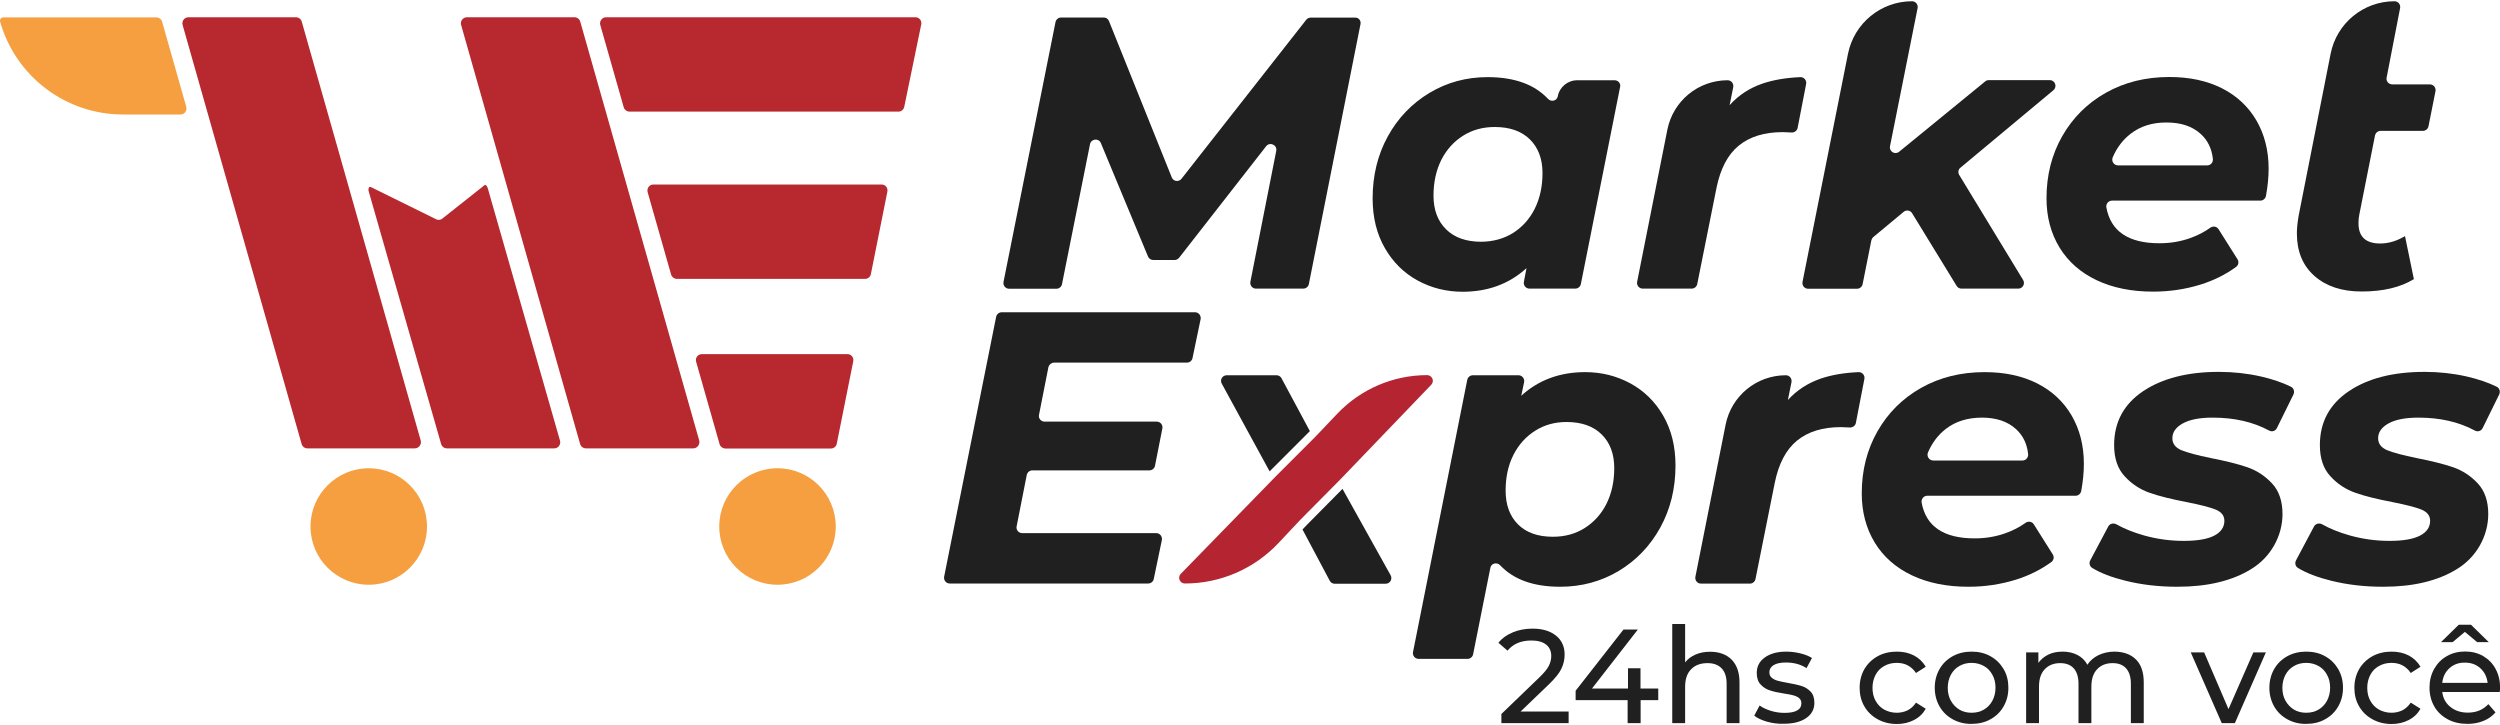
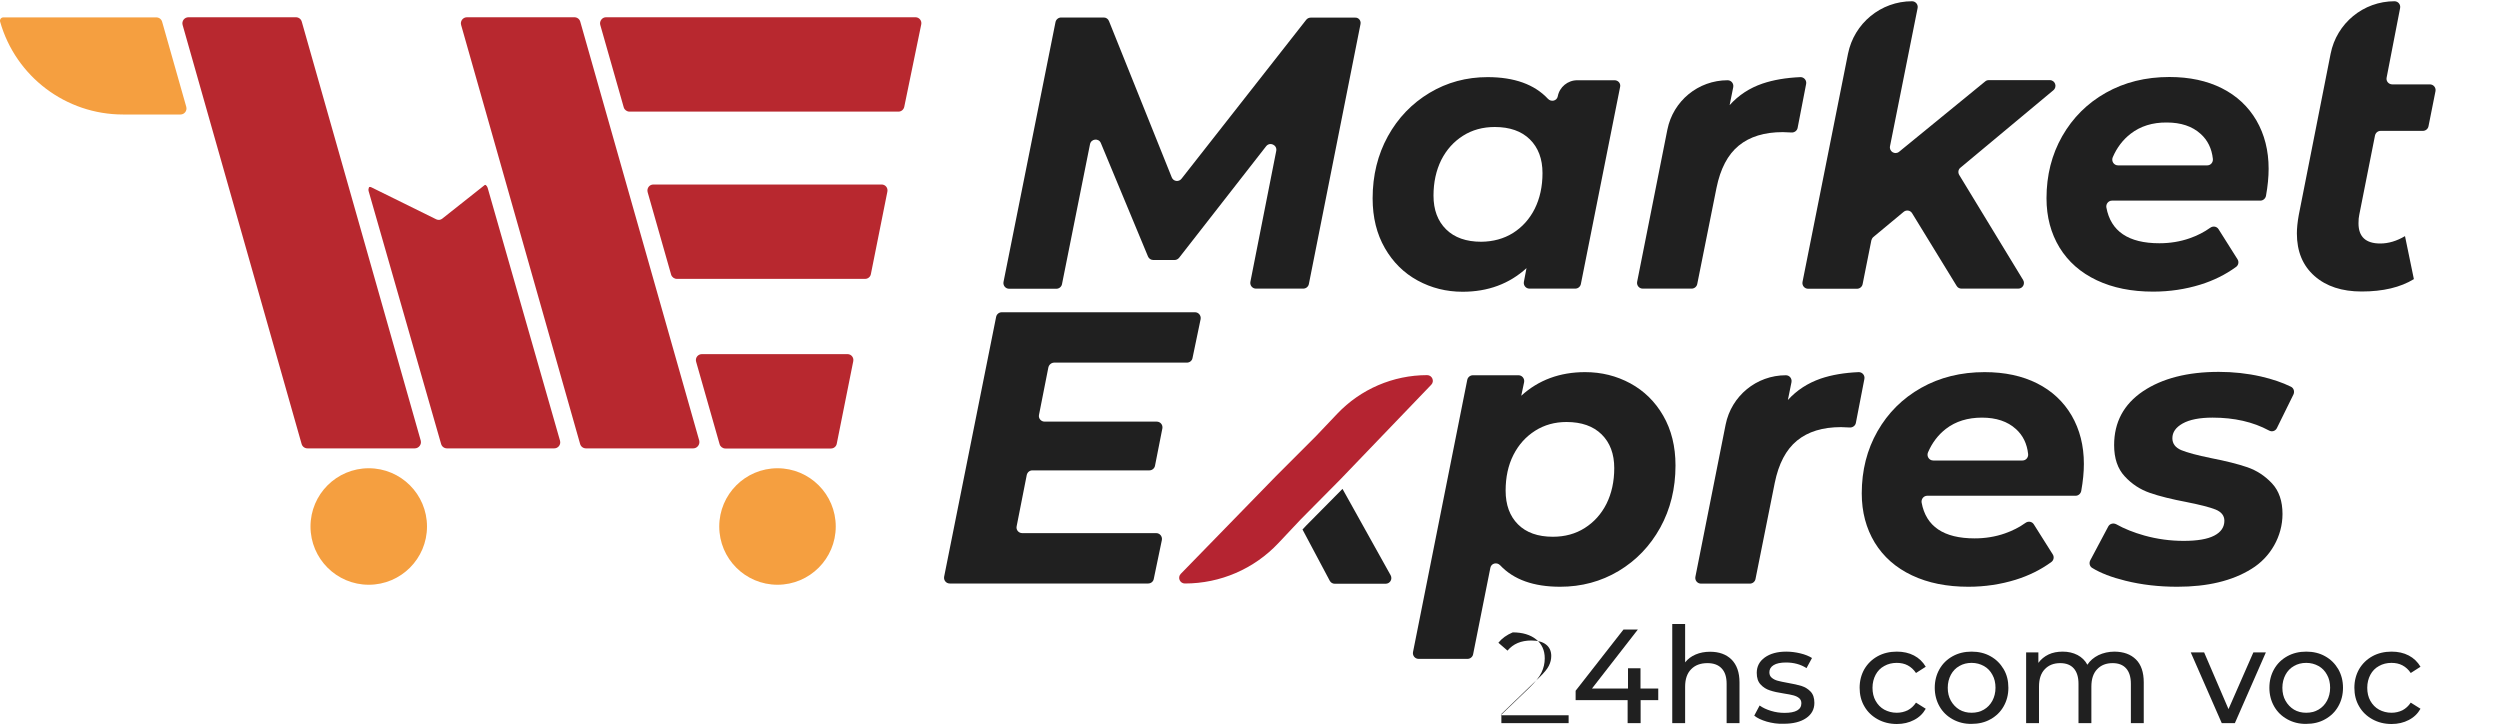
<svg xmlns="http://www.w3.org/2000/svg" version="1.1" id="Camada_1" x="0px" y="0px" viewBox="0 0 200 58" style="enable-background:new 0 0 200 58;" xml:space="preserve">
  <style type="text/css">
	.st0{fill:#202020;}
	.st1{fill:#B52431;}
	.st2{fill:#B8282F;}
	.st3{fill:#F59F40;}
</style>
  <g>
    <g>
-       <path class="st0" d="M125.49,56.92v0.93h-5.38v-0.73l3.05-2.94c0.37-0.36,0.62-0.66,0.75-0.92c0.13-0.26,0.19-0.52,0.19-0.78    c0-0.39-0.14-0.7-0.41-0.91c-0.27-0.22-0.67-0.33-1.18-0.33c-0.83,0-1.46,0.27-1.91,0.81l-0.73-0.63    c0.29-0.36,0.67-0.63,1.15-0.83c0.47-0.2,1-0.3,1.59-0.3c0.78,0,1.41,0.19,1.87,0.56c0.46,0.37,0.69,0.88,0.69,1.52    c0,0.4-0.09,0.78-0.26,1.13c-0.17,0.36-0.5,0.76-0.97,1.22l-2.29,2.2H125.49z" />
+       <path class="st0" d="M125.49,56.92v0.93h-5.38v-0.73l3.05-2.94c0.37-0.36,0.62-0.66,0.75-0.92c0.13-0.26,0.19-0.52,0.19-0.78    c0-0.39-0.14-0.7-0.41-0.91c-0.27-0.22-0.67-0.33-1.18-0.33c-0.83,0-1.46,0.27-1.91,0.81l-0.73-0.63    c0.29-0.36,0.67-0.63,1.15-0.83c0.78,0,1.41,0.19,1.87,0.56c0.46,0.37,0.69,0.88,0.69,1.52    c0,0.4-0.09,0.78-0.26,1.13c-0.17,0.36-0.5,0.76-0.97,1.22l-2.29,2.2H125.49z" />
      <path class="st0" d="M132.67,56.01h-1.42v1.84h-1.04v-1.84h-4.16v-0.75l3.83-4.9h1.15l-3.67,4.72h2.88v-1.62h1v1.62h1.42V56.01z" />
      <path class="st0" d="M138.52,52.76c0.42,0.42,0.64,1.03,0.64,1.83v3.26h-1.03v-3.14c0-0.55-0.13-0.96-0.4-1.24    c-0.26-0.28-0.64-0.42-1.13-0.42c-0.56,0-0.99,0.16-1.31,0.49c-0.32,0.32-0.48,0.79-0.48,1.39v2.92h-1.03v-7.93h1.03v3.07    c0.21-0.27,0.49-0.48,0.84-0.63c0.35-0.15,0.73-0.22,1.16-0.22C137.52,52.14,138.09,52.34,138.52,52.76z" />
      <path class="st0" d="M141.34,57.73c-0.43-0.13-0.76-0.28-1-0.48l0.43-0.81c0.25,0.18,0.55,0.32,0.91,0.43    c0.36,0.11,0.72,0.16,1.08,0.16c0.9,0,1.35-0.26,1.35-0.77c0-0.17-0.06-0.31-0.18-0.41c-0.12-0.1-0.27-0.17-0.45-0.22    c-0.18-0.05-0.44-0.1-0.77-0.15c-0.46-0.07-0.83-0.15-1.12-0.25c-0.29-0.09-0.54-0.25-0.74-0.47c-0.21-0.22-0.31-0.53-0.31-0.93    c0-0.51,0.21-0.92,0.64-1.23c0.43-0.31,1-0.47,1.72-0.47c0.38,0,0.76,0.05,1.13,0.14c0.38,0.09,0.69,0.22,0.93,0.37l-0.44,0.81    c-0.46-0.3-1.01-0.45-1.64-0.45c-0.43,0-0.77,0.07-0.99,0.21c-0.23,0.14-0.34,0.33-0.34,0.57c0,0.19,0.06,0.33,0.19,0.44    c0.13,0.11,0.29,0.19,0.48,0.24c0.19,0.05,0.45,0.11,0.8,0.17c0.46,0.08,0.82,0.16,1.11,0.25c0.28,0.09,0.52,0.24,0.72,0.45    c0.2,0.21,0.3,0.51,0.3,0.9c0,0.51-0.22,0.92-0.66,1.22s-1.04,0.45-1.79,0.45C142.22,57.92,141.77,57.85,141.34,57.73z" />
      <path class="st0" d="M150.21,57.54c-0.45-0.25-0.81-0.59-1.06-1.03c-0.26-0.44-0.38-0.94-0.38-1.49s0.13-1.05,0.38-1.49    c0.26-0.44,0.61-0.78,1.06-1.03c0.45-0.25,0.97-0.37,1.54-0.37c0.51,0,0.97,0.1,1.37,0.31c0.4,0.21,0.71,0.51,0.94,0.9l-0.78,0.5    c-0.18-0.27-0.4-0.47-0.66-0.61c-0.26-0.14-0.56-0.2-0.88-0.2c-0.37,0-0.7,0.08-1,0.25c-0.3,0.16-0.53,0.4-0.69,0.7    s-0.25,0.65-0.25,1.04c0,0.4,0.08,0.75,0.25,1.05c0.17,0.3,0.4,0.54,0.69,0.7c0.3,0.16,0.63,0.25,1,0.25    c0.32,0,0.61-0.07,0.88-0.2c0.26-0.14,0.48-0.34,0.66-0.61l0.78,0.49c-0.22,0.39-0.53,0.69-0.94,0.9    c-0.4,0.21-0.86,0.32-1.37,0.32C151.18,57.92,150.66,57.79,150.21,57.54z" />
      <path class="st0" d="M156.21,57.54c-0.45-0.25-0.8-0.59-1.05-1.03c-0.25-0.44-0.38-0.94-0.38-1.49s0.13-1.05,0.38-1.49    c0.25-0.44,0.6-0.78,1.05-1.03c0.45-0.25,0.95-0.37,1.52-0.37c0.56,0,1.07,0.12,1.51,0.37c0.45,0.25,0.79,0.59,1.05,1.03    s0.38,0.93,0.38,1.49s-0.13,1.05-0.38,1.49c-0.25,0.44-0.6,0.78-1.05,1.03c-0.44,0.25-0.95,0.37-1.51,0.37    C157.17,57.92,156.66,57.79,156.21,57.54z M158.71,56.77c0.29-0.17,0.51-0.4,0.68-0.71c0.16-0.3,0.25-0.65,0.25-1.04    c0-0.39-0.08-0.74-0.25-1.04c-0.16-0.3-0.39-0.54-0.68-0.7s-0.61-0.25-0.98-0.25c-0.36,0-0.69,0.08-0.98,0.25    c-0.29,0.16-0.52,0.4-0.68,0.7s-0.25,0.65-0.25,1.04c0,0.39,0.08,0.74,0.25,1.04s0.4,0.54,0.68,0.71    c0.29,0.17,0.61,0.25,0.98,0.25C158.09,57.02,158.42,56.94,158.71,56.77z" />
      <path class="st0" d="M170.87,52.75c0.42,0.41,0.63,1.03,0.63,1.84v3.26h-1.03v-3.14c0-0.55-0.13-0.96-0.38-1.24    c-0.25-0.28-0.61-0.42-1.08-0.42c-0.52,0-0.93,0.16-1.24,0.49c-0.31,0.32-0.46,0.79-0.46,1.39v2.92h-1.03v-3.14    c0-0.55-0.13-0.96-0.38-1.24c-0.25-0.28-0.61-0.42-1.08-0.42c-0.52,0-0.93,0.16-1.24,0.49c-0.31,0.32-0.46,0.79-0.46,1.39v2.92    h-1.03v-5.66h0.98v0.84c0.21-0.29,0.48-0.51,0.81-0.67s0.72-0.23,1.14-0.23c0.44,0,0.83,0.09,1.18,0.27    c0.34,0.18,0.61,0.44,0.79,0.78c0.21-0.33,0.51-0.58,0.89-0.77c0.38-0.18,0.81-0.28,1.29-0.28    C169.89,52.14,170.45,52.34,170.87,52.75z" />
      <path class="st0" d="M181.27,52.19l-2.48,5.66h-1.05l-2.48-5.66h1.07l1.95,4.54l1.99-4.54H181.27z" />
      <path class="st0" d="M182.98,57.54c-0.45-0.25-0.8-0.59-1.05-1.03c-0.25-0.44-0.38-0.94-0.38-1.49s0.13-1.05,0.38-1.49    c0.25-0.44,0.6-0.78,1.05-1.03c0.45-0.25,0.95-0.37,1.52-0.37c0.56,0,1.07,0.12,1.51,0.37c0.45,0.25,0.79,0.59,1.05,1.03    c0.25,0.44,0.38,0.93,0.38,1.49s-0.13,1.05-0.38,1.49c-0.25,0.44-0.6,0.78-1.05,1.03c-0.44,0.25-0.95,0.37-1.51,0.37    C183.94,57.92,183.43,57.79,182.98,57.54z M185.48,56.77c0.29-0.17,0.51-0.4,0.68-0.71c0.16-0.3,0.25-0.65,0.25-1.04    c0-0.39-0.08-0.74-0.25-1.04c-0.16-0.3-0.39-0.54-0.68-0.7c-0.29-0.16-0.61-0.25-0.98-0.25c-0.36,0-0.69,0.08-0.98,0.25    c-0.29,0.16-0.52,0.4-0.68,0.7s-0.25,0.65-0.25,1.04c0,0.39,0.08,0.74,0.25,1.04s0.4,0.54,0.68,0.71    c0.29,0.17,0.61,0.25,0.98,0.25C184.86,57.02,185.19,56.94,185.48,56.77z" />
      <path class="st0" d="M189.79,57.54c-0.45-0.25-0.81-0.59-1.06-1.03c-0.26-0.44-0.38-0.94-0.38-1.49s0.13-1.05,0.38-1.49    c0.26-0.44,0.61-0.78,1.06-1.03c0.45-0.25,0.97-0.37,1.54-0.37c0.51,0,0.97,0.1,1.37,0.31c0.4,0.21,0.71,0.51,0.94,0.9l-0.78,0.5    c-0.18-0.27-0.4-0.47-0.66-0.61c-0.26-0.14-0.56-0.2-0.88-0.2c-0.37,0-0.7,0.08-1,0.25c-0.3,0.16-0.53,0.4-0.69,0.7    s-0.25,0.65-0.25,1.04c0,0.4,0.08,0.75,0.25,1.05c0.17,0.3,0.4,0.54,0.69,0.7c0.3,0.16,0.63,0.25,1,0.25    c0.32,0,0.61-0.07,0.88-0.2c0.26-0.14,0.48-0.34,0.66-0.61l0.78,0.49c-0.22,0.39-0.53,0.69-0.94,0.9    c-0.4,0.21-0.86,0.32-1.37,0.32C190.75,57.92,190.24,57.79,189.79,57.54z" />
-       <path class="st0" d="M199.98,55.36h-4.6c0.06,0.5,0.28,0.9,0.66,1.2c0.37,0.3,0.84,0.45,1.39,0.45c0.68,0,1.22-0.23,1.64-0.68    l0.57,0.66c-0.26,0.3-0.58,0.53-0.96,0.68c-0.38,0.16-0.81,0.24-1.28,0.24c-0.6,0-1.13-0.12-1.59-0.37    c-0.46-0.25-0.82-0.59-1.07-1.03c-0.25-0.44-0.38-0.94-0.38-1.5c0-0.55,0.12-1.04,0.37-1.49c0.25-0.44,0.58-0.79,1.02-1.03    c0.43-0.25,0.92-0.37,1.46-0.37s1.02,0.12,1.45,0.37c0.42,0.25,0.76,0.59,0.99,1.03c0.24,0.44,0.36,0.95,0.36,1.52    C200,55.13,199.99,55.23,199.98,55.36z M198.17,51.37l-0.98-0.82l-0.98,0.82h-0.93l1.42-1.39h0.98l1.42,1.39H198.17z     M195.96,53.45c-0.33,0.3-0.53,0.69-0.58,1.18h3.63c-0.06-0.48-0.25-0.87-0.58-1.17c-0.33-0.3-0.74-0.45-1.23-0.45    C196.71,53,196.3,53.15,195.96,53.45z" />
    </g>
    <g>
      <path class="st0" d="M108.84,1.93l-4.13,20.79c-0.04,0.21-0.23,0.37-0.45,0.37h-3.78c-0.29,0-0.5-0.26-0.45-0.54l2.07-10.48    c0.09-0.47-0.51-0.75-0.81-0.37l-6.96,8.92c-0.09,0.11-0.22,0.18-0.36,0.18h-1.71c-0.18,0-0.35-0.11-0.42-0.28l-3.77-9.07    c-0.17-0.42-0.78-0.36-0.87,0.09l-2.24,11.19c-0.04,0.21-0.23,0.37-0.45,0.37h-3.78c-0.29,0-0.5-0.26-0.45-0.54l4.16-20.79    c0.04-0.21,0.23-0.37,0.45-0.37h3.41c0.19,0,0.35,0.11,0.42,0.29l5.02,12.5c0.13,0.33,0.56,0.39,0.78,0.11l9.98-12.72    c0.09-0.11,0.22-0.17,0.36-0.17h3.53C108.68,1.38,108.9,1.65,108.84,1.93z" />
      <path class="st0" d="M129.61,6.95l-3.14,15.77c-0.04,0.21-0.23,0.37-0.45,0.37h-3.66c-0.29,0-0.5-0.26-0.45-0.54l0.21-1.1    c-1.38,1.26-3.09,1.89-5.11,1.89c-1.3,0-2.5-0.3-3.6-0.9c-1.1-0.6-1.97-1.46-2.62-2.59c-0.65-1.13-0.98-2.45-0.98-3.98    c0-1.84,0.41-3.5,1.22-4.97s1.93-2.63,3.33-3.47c1.4-0.84,2.95-1.26,4.65-1.26c2.13,0,3.75,0.58,4.83,1.74    c0.26,0.27,0.71,0.16,0.78-0.2v0c0.14-0.75,0.8-1.29,1.56-1.29h2.97C129.45,6.41,129.67,6.67,129.61,6.95z M121.04,18.64    c0.74-0.47,1.32-1.11,1.74-1.94c0.41-0.83,0.62-1.78,0.62-2.85c0-1.14-0.34-2.04-1.01-2.7c-0.67-0.66-1.61-0.99-2.81-0.99    c-0.95,0-1.8,0.23-2.54,0.7c-0.74,0.47-1.32,1.11-1.74,1.94c-0.41,0.83-0.62,1.78-0.62,2.85c0,1.14,0.34,2.04,1.01,2.7    c0.67,0.66,1.61,0.99,2.81,0.99C119.45,19.33,120.3,19.1,121.04,18.64z" />
      <path class="st0" d="M140.99,6.69c0.88-0.3,1.89-0.47,3.04-0.52c0.29-0.01,0.52,0.26,0.46,0.55l-0.68,3.51    c-0.04,0.22-0.25,0.38-0.48,0.37c-0.35-0.02-0.59-0.03-0.71-0.03c-1.47,0-2.64,0.36-3.52,1.08c-0.88,0.72-1.47,1.85-1.78,3.38    l-1.54,7.69c-0.04,0.21-0.23,0.37-0.45,0.37h-3.91c-0.29,0-0.5-0.26-0.45-0.54l2.42-12.18c0.46-2.3,2.47-3.95,4.82-3.95l0,0    c0.29,0,0.5,0.26,0.45,0.55l-0.29,1.44C139.09,7.61,139.97,7.04,140.99,6.69z" />
      <path class="st0" d="M156.74,14l5.11,8.4c0.18,0.3-0.03,0.69-0.39,0.69h-4.54c-0.16,0-0.31-0.08-0.39-0.22l-3.56-5.81    c-0.14-0.24-0.47-0.29-0.68-0.11l-2.42,2.01c-0.08,0.07-0.13,0.16-0.16,0.26l-0.7,3.51c-0.04,0.21-0.23,0.37-0.45,0.37h-3.91    c-0.29,0-0.5-0.26-0.45-0.54l3.64-18.26c0.49-2.44,2.63-4.2,5.12-4.2l0,0c0.29,0,0.5,0.26,0.45,0.54L151.2,11.7    c-0.08,0.42,0.4,0.71,0.73,0.44l6.89-5.63c0.08-0.07,0.18-0.1,0.29-0.1h4.87c0.43,0,0.62,0.53,0.29,0.81l-7.44,6.2    C156.66,13.55,156.62,13.8,156.74,14z" />
      <path class="st0" d="M180.83,16.05h-11.87c-0.29,0-0.5,0.27-0.45,0.55c0.35,1.9,1.76,2.86,4.24,2.86c0.85,0,1.66-0.13,2.43-0.4    c0.6-0.21,1.15-0.49,1.64-0.84c0.22-0.16,0.52-0.11,0.66,0.11l1.52,2.41c0.13,0.2,0.08,0.47-0.11,0.61    c-0.85,0.62-1.8,1.09-2.86,1.42c-1.2,0.37-2.46,0.56-3.78,0.56c-1.72,0-3.22-0.3-4.51-0.91c-1.29-0.61-2.28-1.48-2.98-2.62    c-0.69-1.14-1.04-2.45-1.04-3.94c0-1.84,0.42-3.5,1.26-4.97s2-2.63,3.49-3.47c1.49-0.84,3.18-1.26,5.08-1.26    c1.61,0,3.01,0.3,4.2,0.9c1.19,0.6,2.11,1.46,2.76,2.57c0.65,1.12,0.98,2.41,0.98,3.87c0,0.66-0.07,1.38-0.21,2.16    C181.24,15.88,181.05,16.05,180.83,16.05z M170.45,10.7c-0.62,0.48-1.1,1.11-1.43,1.88c-0.13,0.3,0.08,0.65,0.42,0.65h7.14    c0.28,0,0.48-0.25,0.45-0.52c-0.09-0.83-0.42-1.5-0.98-2c-0.67-0.61-1.58-0.91-2.71-0.91C172.2,9.79,171.24,10.09,170.45,10.7z" />
      <path class="st0" d="M188.74,17.19c-0.04,0.17-0.06,0.39-0.06,0.68c0,1.07,0.58,1.61,1.74,1.61c0.66,0,1.32-0.2,1.98-0.59    l0.71,3.44c-1.08,0.66-2.47,0.99-4.18,0.99c-1.57,0-2.83-0.41-3.77-1.24c-0.94-0.83-1.41-1.96-1.41-3.41    c0-0.41,0.05-0.9,0.15-1.46l2.55-12.91c0.48-2.44,2.62-4.2,5.11-4.2l0,0c0.29,0,0.5,0.26,0.45,0.54l-1.08,5.57    c-0.06,0.28,0.16,0.54,0.45,0.54h3.01c0.29,0,0.5,0.26,0.45,0.54l-0.56,2.81c-0.04,0.21-0.23,0.37-0.45,0.37h-3.38    c-0.22,0-0.4,0.15-0.45,0.37L188.74,17.19z" />
    </g>
    <g>
      <path class="st0" d="M83.87,29.39l-0.75,3.8c-0.06,0.28,0.16,0.54,0.45,0.54h8.97c0.29,0,0.5,0.26,0.45,0.54l-0.59,2.99    c-0.04,0.21-0.23,0.37-0.45,0.37h-9.36c-0.22,0-0.4,0.15-0.45,0.37l-0.81,4.11c-0.06,0.28,0.16,0.54,0.45,0.54H92.5    c0.29,0,0.5,0.27,0.45,0.55l-0.65,3.12c-0.04,0.21-0.23,0.36-0.45,0.36H75.98c-0.29,0-0.5-0.26-0.45-0.54l4.16-20.79    c0.04-0.21,0.23-0.37,0.45-0.37H95.6c0.29,0,0.5,0.27,0.45,0.55l-0.65,3.12c-0.04,0.21-0.23,0.36-0.45,0.36H84.32    C84.1,29.02,83.92,29.18,83.87,29.39z" />
      <path class="st0" d="M130.43,30.67c1.1,0.6,1.98,1.46,2.63,2.59c0.65,1.13,0.98,2.45,0.98,3.98c0,1.84-0.41,3.5-1.22,4.97    c-0.82,1.48-1.93,2.63-3.33,3.47c-1.41,0.84-2.97,1.26-4.68,1.26c-2.12,0-3.72-0.57-4.8-1.72c-0.26-0.27-0.71-0.16-0.78,0.2    l-1.38,6.92c-0.04,0.21-0.23,0.37-0.45,0.37h-3.91c-0.29,0-0.5-0.26-0.45-0.54l4.34-21.78c0.04-0.21,0.23-0.37,0.45-0.37h3.65    c0.29,0,0.5,0.27,0.45,0.55l-0.23,1.09c1.38-1.26,3.09-1.89,5.11-1.89C128.12,29.77,129.32,30.07,130.43,30.67z M126.78,42.24    c0.74-0.47,1.32-1.11,1.74-1.94c0.41-0.83,0.62-1.78,0.62-2.85c0-1.14-0.34-2.04-1.01-2.7c-0.67-0.66-1.61-0.99-2.81-0.99    c-0.93,0-1.77,0.23-2.51,0.7s-1.32,1.11-1.74,1.94s-0.62,1.78-0.62,2.85c0,1.14,0.33,2.04,0.99,2.7c0.66,0.66,1.59,0.99,2.79,0.99    C125.19,42.94,126.04,42.71,126.78,42.24z" />
      <path class="st0" d="M145.65,30.29c0.88-0.3,1.89-0.47,3.04-0.52c0.29-0.01,0.52,0.26,0.46,0.55l-0.68,3.51    c-0.04,0.22-0.25,0.38-0.48,0.37c-0.35-0.02-0.59-0.03-0.71-0.03c-1.47,0-2.64,0.36-3.52,1.08c-0.88,0.72-1.47,1.85-1.78,3.38    l-1.54,7.69c-0.04,0.21-0.23,0.37-0.45,0.37h-3.91c-0.29,0-0.5-0.26-0.45-0.54l2.42-12.18c0.46-2.3,2.47-3.95,4.82-3.95h0    c0.29,0,0.5,0.26,0.45,0.55L143.03,32C143.75,31.21,144.62,30.65,145.65,30.29z" />
      <path class="st0" d="M166.05,39.66h-11.87c-0.29,0-0.5,0.27-0.45,0.55c0.35,1.9,1.76,2.86,4.24,2.86c0.85,0,1.66-0.13,2.43-0.4    c0.6-0.21,1.15-0.49,1.64-0.84c0.22-0.16,0.52-0.11,0.66,0.11l1.52,2.41c0.13,0.2,0.08,0.47-0.11,0.61    c-0.85,0.62-1.8,1.09-2.86,1.42c-1.2,0.37-2.46,0.56-3.78,0.56c-1.72,0-3.22-0.3-4.51-0.91c-1.29-0.61-2.28-1.48-2.98-2.62    c-0.69-1.14-1.04-2.45-1.04-3.94c0-1.84,0.42-3.5,1.26-4.97s2-2.63,3.49-3.47c1.49-0.84,3.18-1.26,5.08-1.26    c1.61,0,3.01,0.3,4.2,0.9c1.19,0.6,2.11,1.46,2.76,2.57c0.65,1.12,0.98,2.41,0.98,3.87c0,0.66-0.07,1.38-0.21,2.16    C166.46,39.49,166.27,39.66,166.05,39.66z M155.67,34.31c-0.62,0.48-1.1,1.11-1.43,1.88c-0.13,0.3,0.08,0.65,0.42,0.65h7.14    c0.28,0,0.48-0.25,0.45-0.52c-0.09-0.83-0.42-1.5-0.98-2c-0.67-0.61-1.58-0.91-2.71-0.91S156.46,33.7,155.67,34.31z" />
      <path class="st0" d="M170.04,46.46c-1.1-0.27-1.99-0.61-2.67-1.03c-0.2-0.12-0.26-0.39-0.15-0.6l1.44-2.71    c0.12-0.23,0.41-0.3,0.64-0.18c0.64,0.36,1.39,0.66,2.24,0.9c1.04,0.29,2.09,0.43,3.15,0.43c1.1,0,1.91-0.14,2.45-0.42    s0.81-0.68,0.81-1.19c0-0.41-0.24-0.71-0.71-0.9c-0.48-0.19-1.24-0.38-2.29-0.59c-1.2-0.23-2.19-0.47-2.96-0.74    c-0.78-0.27-1.45-0.71-2.01-1.32c-0.57-0.61-0.85-1.44-0.85-2.5c0-1.84,0.77-3.27,2.31-4.31c1.54-1.03,3.56-1.55,6.06-1.55    c1.16,0,2.28,0.12,3.38,0.37c0.91,0.21,1.71,0.48,2.4,0.82c0.22,0.11,0.3,0.38,0.2,0.61l-1.33,2.7c-0.12,0.24-0.4,0.32-0.63,0.19    c-1.28-0.69-2.78-1.03-4.51-1.03c-1.05,0-1.85,0.16-2.4,0.47c-0.55,0.31-0.82,0.7-0.82,1.18c0,0.43,0.24,0.75,0.71,0.95    c0.48,0.2,1.27,0.41,2.39,0.64c1.18,0.23,2.14,0.47,2.9,0.73c0.75,0.26,1.41,0.69,1.97,1.29c0.56,0.6,0.84,1.42,0.84,2.45    c0,1.78-0.96,3.46-2.48,4.39c-1.54,0.96-3.52,1.43-5.93,1.43C172.7,46.94,171.33,46.78,170.04,46.46z" />
-       <path class="st0" d="M186.5,46.46c-1.1-0.27-1.99-0.61-2.67-1.03c-0.2-0.12-0.26-0.39-0.15-0.6l1.44-2.71    c0.12-0.23,0.41-0.3,0.64-0.18c0.64,0.36,1.39,0.66,2.24,0.9c1.04,0.29,2.09,0.43,3.15,0.43c1.1,0,1.91-0.14,2.45-0.42    s0.81-0.68,0.81-1.19c0-0.41-0.24-0.71-0.71-0.9c-0.48-0.19-1.24-0.38-2.29-0.59c-1.2-0.23-2.19-0.47-2.96-0.74    c-0.78-0.27-1.45-0.71-2.01-1.32c-0.57-0.61-0.85-1.44-0.85-2.5c0-1.84,0.77-3.27,2.31-4.31s3.56-1.55,6.06-1.55    c1.16,0,2.28,0.12,3.38,0.37c0.91,0.21,1.71,0.48,2.4,0.82c0.22,0.11,0.3,0.38,0.2,0.61l-1.33,2.7c-0.12,0.24-0.4,0.32-0.63,0.19    c-1.28-0.69-2.78-1.03-4.51-1.03c-1.05,0-1.85,0.16-2.4,0.47c-0.55,0.31-0.82,0.7-0.82,1.18c0,0.43,0.24,0.75,0.71,0.95    c0.48,0.2,1.27,0.41,2.39,0.64c1.18,0.23,2.14,0.47,2.9,0.73c0.75,0.26,1.41,0.69,1.97,1.29c0.56,0.6,0.84,1.42,0.84,2.45    c0,1.78-0.96,3.46-2.48,4.39c-1.54,0.96-3.52,1.43-5.93,1.43C189.16,46.94,187.79,46.78,186.5,46.46z" />
      <path class="st1" d="M107.23,38.35l-3.19,3.22l-1.77,1.88c-1.94,2.06-4.64,3.23-7.48,3.23h0c-0.4,0-0.61-0.48-0.33-0.77l7.58-7.78    l3.22-3.22l1.72-1.81c1.87-1.97,4.47-3.09,7.19-3.09h0c0.4,0,0.61,0.48,0.33,0.77L107.23,38.35z" />
      <g>
-         <path class="st0" d="M101.57,37.71l0.02-0.02l3.2-3.2l-2.27-4.23c-0.08-0.15-0.23-0.24-0.4-0.24h-3.98     c-0.35,0-0.57,0.37-0.4,0.67L101.57,37.71z" />
        <path class="st0" d="M107.4,39.11l-2.9,2.93l-0.3,0.32l2.18,4.1c0.08,0.15,0.23,0.24,0.4,0.24h4.07c0.35,0,0.57-0.37,0.4-0.68     L107.4,39.11z" />
      </g>
    </g>
    <g>
      <path class="st2" d="M33.18,35.87h-8.58c-0.22,0-0.41-0.14-0.47-0.35L14.61,2c-0.09-0.31,0.14-0.62,0.47-0.62h8.59    c0.22,0,0.41,0.14,0.47,0.35l9.52,33.52C33.74,35.56,33.5,35.87,33.18,35.87z" />
      <path class="st2" d="M55.46,35.87h-8.58c-0.22,0-0.41-0.14-0.47-0.35L36.89,2c-0.09-0.31,0.14-0.62,0.47-0.62h8.59    c0.22,0,0.41,0.14,0.47,0.35l9.52,33.52C56.01,35.56,55.78,35.87,55.46,35.87z" />
      <circle class="st3" cx="29.5" cy="42.12" r="4.66" />
      <circle class="st3" cx="62.2" cy="42.12" r="4.66" />
      <path class="st3" d="M14.9,8.54l-1.93-6.8c-0.06-0.21-0.25-0.35-0.47-0.35H0.27c-0.18,0-0.31,0.17-0.26,0.35l0,0    c1.25,4.39,5.26,7.42,9.83,7.42h4.6C14.76,9.16,14.99,8.85,14.9,8.54z" />
      <path class="st2" d="M52.27,14.76h18.26c0.3,0,0.52,0.27,0.46,0.57l-1.32,6.6c-0.04,0.22-0.24,0.38-0.46,0.38H54.15    c-0.21,0-0.4-0.14-0.46-0.34l-1.88-6.6C51.73,15.06,51.95,14.76,52.27,14.76z" />
      <path class="st2" d="M48.48,1.38h24.76c0.3,0,0.52,0.28,0.46,0.57l-1.36,6.6c-0.05,0.22-0.24,0.38-0.46,0.38H50.36    c-0.21,0-0.4-0.14-0.46-0.34l-1.88-6.6C47.94,1.69,48.17,1.38,48.48,1.38z" />
      <path class="st2" d="M56.15,28.33l11.65,0c0.3,0,0.52,0.27,0.46,0.57l-1.32,6.6c-0.04,0.22-0.24,0.38-0.46,0.38l-8.45,0    c-0.21,0-0.4-0.14-0.46-0.34l-1.88-6.6C55.6,28.63,55.83,28.33,56.15,28.33z" />
    </g>
    <path class="st2" d="M44.8,35.25l-5.79-20.23c-0.03-0.09-0.08-0.16-0.15-0.22c-0.02-0.01-0.05-0.01-0.08,0l-3.41,2.7   c-0.13,0.1-0.31,0.12-0.46,0.05l-5.19-2.56c-0.12-0.06-0.17-0.03-0.2-0.01c-0.04,0.1-0.06,0.2-0.03,0.31l5.8,20.23   c0.06,0.21,0.25,0.35,0.47,0.35h8.58C44.66,35.87,44.89,35.56,44.8,35.25z" />
  </g>
</svg>